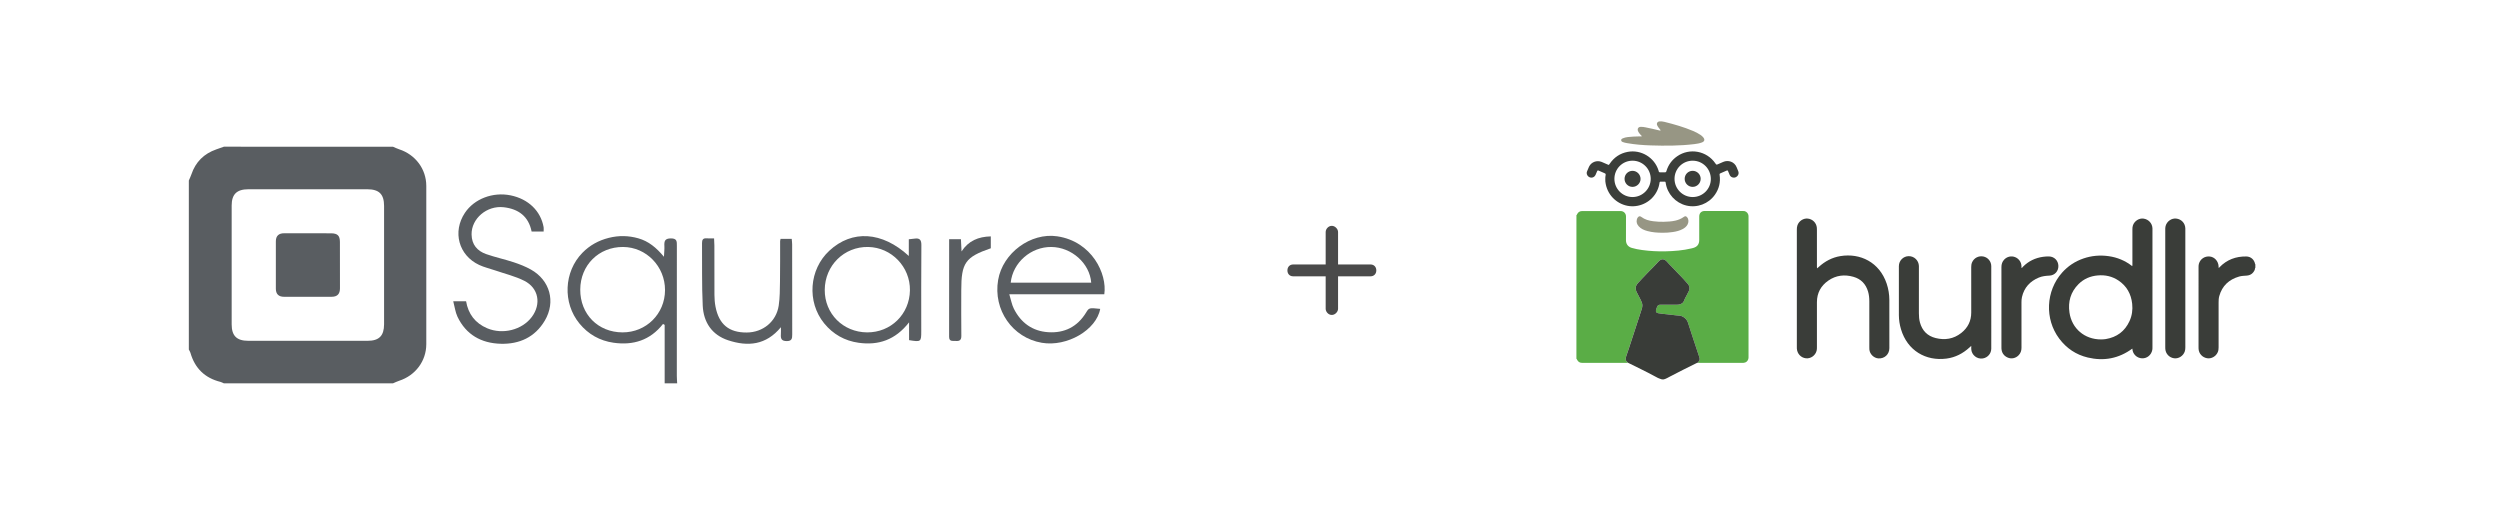
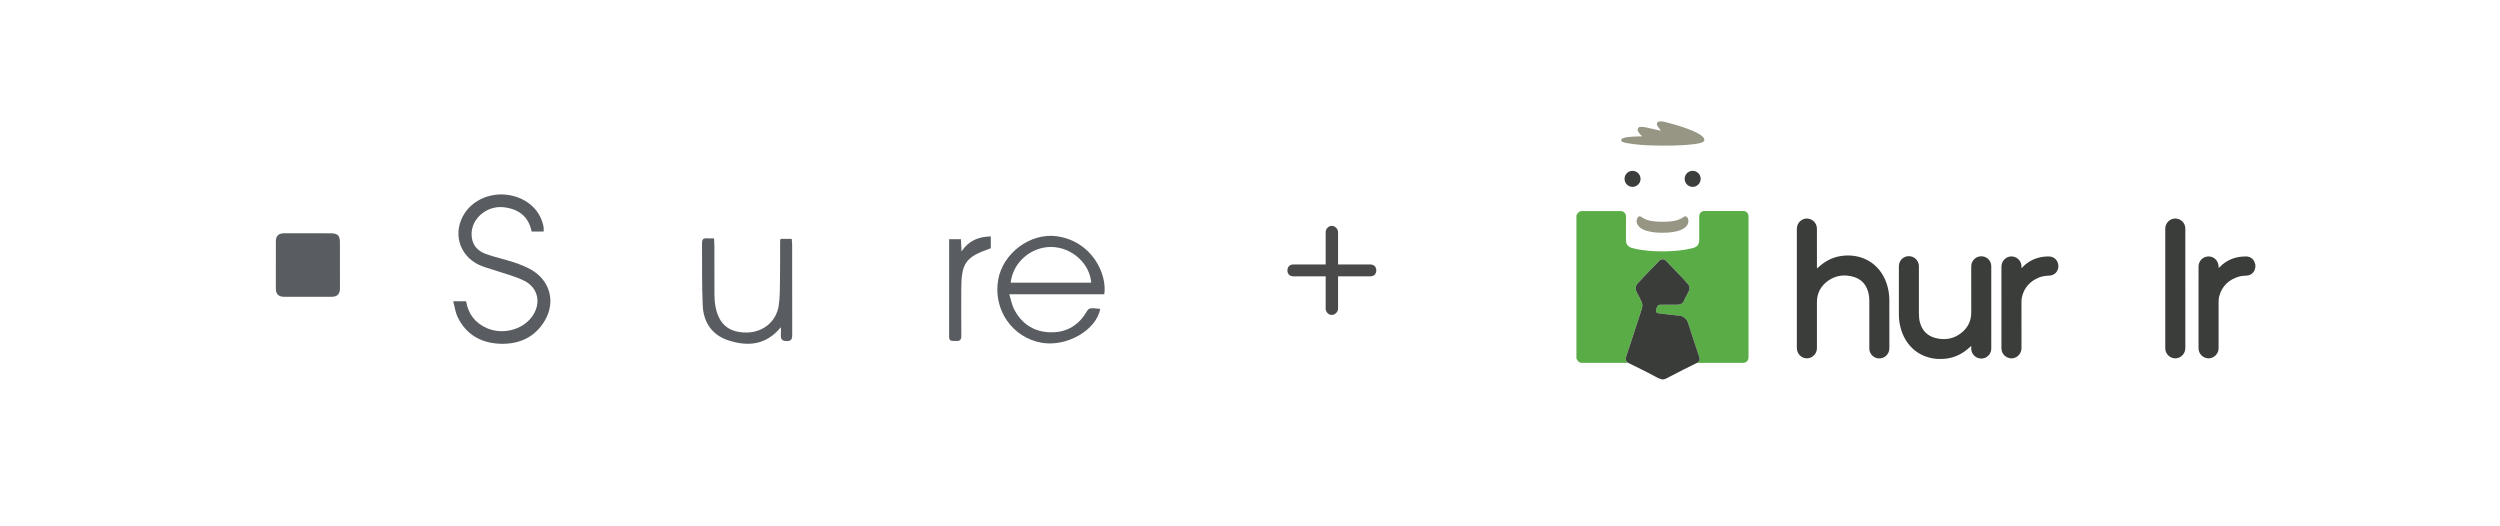
<svg xmlns="http://www.w3.org/2000/svg" version="1.1" id="Layer_1" x="0px" y="0px" width="665px" height="140px" viewBox="0 0 665 140" enable-background="new 0 0 665 140" xml:space="preserve">
  <g>
-     <path fill-rule="evenodd" clip-rule="evenodd" fill="#595D61" d="M104.52,39.024c0.549,0.23,1.084,0.502,1.648,0.686   c4.315,1.401,7.217,5.23,7.226,9.736c0.024,14.036,0.024,28.069,0,42.106c-0.008,4.51-2.907,8.332-7.226,9.735   c-0.564,0.183-1.1,0.454-1.648,0.686c-14.988,0-29.977,0-44.965,0c-0.299-0.13-0.587-0.306-0.9-0.384   c-4.17-1.037-6.824-3.627-8.005-7.751c-0.086-0.302-0.278-0.573-0.421-0.858c0-14.988,0-29.975,0-44.963   c0.231-0.546,0.498-1.08,0.686-1.641c1.115-3.313,3.349-5.5,6.632-6.644c0.67-0.234,1.339-0.473,2.008-0.709   C74.543,39.024,89.532,39.024,104.52,39.024z M81.868,50.338c-5.272,0-10.544-0.012-15.816,0.004   c-3.063,0.01-4.423,1.321-4.428,4.324c-0.018,10.544-0.018,21.086,0,31.63c0.005,3.029,1.347,4.354,4.395,4.357   c10.6,0.014,21.2,0.016,31.8,0c3.03-0.006,4.34-1.34,4.344-4.406c0.013-10.488,0.013-20.975,0-31.464   c-0.004-3.14-1.315-4.433-4.478-4.442C92.413,50.328,87.14,50.338,81.868,50.338z" />
-     <path fill-rule="evenodd" clip-rule="evenodd" fill="#595D61" d="M176.801,101.974c0-5.185,0-10.37,0-15.556   c-0.146-0.082-0.291-0.165-0.438-0.248c-3.418,4.361-7.951,5.74-13.154,4.998c-3.635-0.518-6.709-2.23-9.066-5.099   c-4.516-5.49-4.166-13.784,0.791-18.839c1.947-1.986,4.287-3.274,6.996-3.956c2.648-0.666,5.244-0.627,7.869,0.12   c2.707,0.77,4.764,2.452,6.814,4.911c0.057-1.247,0.158-2.051,0.115-2.846c-0.072-1.27,0.082-2.042,1.732-2.044   c1.633-0.001,1.59,0.815,1.586,1.971c-0.021,11.532-0.014,23.066-0.01,34.6c0.002,0.662,0.061,1.324,0.094,1.987   C179.021,101.974,177.91,101.974,176.801,101.974z M154.346,77.015c-0.035,6.554,4.719,11.377,11.238,11.399   c6.309,0.021,11.297-4.938,11.311-11.244c0.012-6.303-4.984-11.442-11.154-11.475C159.281,65.661,154.381,70.528,154.346,77.015z" />
    <path fill-rule="evenodd" clip-rule="evenodd" fill="#595D61" d="M144.607,61.588c-1.137,0-2.116,0-3.196,0   c-0.819-4.054-3.494-6.007-7.412-6.461c-4.497-0.521-8.628,3.015-8.56,7.242c0.043,2.702,1.5,4.384,3.89,5.223   c2.398,0.842,4.904,1.372,7.319,2.17c1.57,0.517,3.139,1.134,4.577,1.941c5.071,2.846,6.652,8.569,3.698,13.569   c-2.62,4.435-6.783,6.314-11.768,6.169c-5.138-0.15-9.189-2.406-11.468-7.197c-0.574-1.207-0.729-2.612-1.126-4.111   c1.308,0,2.281,0,3.417,0c0.568,3.361,2.401,5.824,5.619,7.187c4.128,1.747,9.285,0.444,11.865-3.015   c2.561-3.434,1.824-7.68-1.984-9.605c-2.44-1.234-5.181-1.88-7.79-2.779c-1.412-0.486-2.892-0.821-4.235-1.45   c-5.459-2.557-7.143-8.818-3.794-13.849c2.485-3.733,7.438-5.627,12.176-4.656c4.699,0.964,7.99,4.13,8.764,8.453   C144.656,60.734,144.607,61.068,144.607,61.588z" />
    <path fill-rule="evenodd" clip-rule="evenodd" fill="#595D61" d="M293.744,78.275c-8.262,0-16.559,0-25.27,0   c0.453,1.478,0.658,2.732,1.201,3.82c1.871,3.76,4.947,5.994,9.148,6.271c4.324,0.286,7.77-1.443,10.074-5.217   c0.793-1.297,0.799-1.299,3.758-0.99c-0.998,5.617-8.834,10.169-15.533,9.023c-7.818-1.337-12.98-8.763-11.619-16.709   c1.238-7.216,8.705-12.646,15.695-11.618C290.484,64.222,294.541,72.877,293.744,78.275z M268.848,75.197   c7.205,0,14.305,0,21.416,0c-0.385-5.171-5.229-9.441-10.604-9.501C274.25,65.636,269.408,69.813,268.848,75.197z" />
-     <path fill-rule="evenodd" clip-rule="evenodd" fill="#595D61" d="M241.813,90.477c0-1.429,0-2.783,0-4.734   c-3.674,4.72-8.18,6.162-13.402,5.436c-3.705-0.516-6.814-2.258-9.195-5.186c-4.631-5.697-4.002-14.312,1.391-19.311   c6.027-5.591,14.023-5.143,21.135,1.404c0-1.6,0-2.979,0-4.44c0.67-0.075,1.098-0.111,1.523-0.172   c1.328-0.191,1.832,0.274,1.82,1.71c-0.066,7.65-0.031,15.303-0.031,22.957C245.053,90.936,244.977,90.995,241.813,90.477z    M230.637,88.414c6.318,0.051,11.301-4.827,11.406-11.167c0.102-6.239-4.895-11.439-11.102-11.553   c-6.408-0.117-11.518,4.928-11.559,11.415C219.344,83.441,224.24,88.361,230.637,88.414z" />
    <path fill-rule="evenodd" clip-rule="evenodd" fill="#595D61" d="M207.721,87.032c-3.947,4.796-8.799,5.21-14.035,3.483   c-4.309-1.422-6.547-4.786-6.76-9.189c-0.268-5.537-0.131-11.093-0.188-16.64c-0.01-0.877,0.246-1.376,1.232-1.289   c0.598,0.053,1.205,0.01,1.975,0.01c0.031,0.71,0.078,1.301,0.08,1.891c0.006,4.384-0.014,8.766,0.016,13.149   c0.008,1.047,0.086,2.109,0.285,3.135c0.922,4.723,3.586,6.898,8.314,6.867c4.314-0.028,7.861-2.916,8.498-7.164   c0.318-2.125,0.307-4.307,0.34-6.463c0.057-3.551,0.025-7.101,0.035-10.652c0.002-0.161,0.059-0.323,0.113-0.623   c0.941,0,1.896,0,2.973,0c0.039,0.494,0.111,0.977,0.111,1.459c0.008,7.988-0.01,15.979,0.021,23.97   c0.004,1.101-0.115,1.766-1.49,1.755c-1.338-0.011-1.605-0.632-1.529-1.75C207.758,88.334,207.721,87.682,207.721,87.032z" />
    <path fill-rule="evenodd" clip-rule="evenodd" fill="#595D61" d="M263.553,62.88c0,1.111,0,2.142,0,3.161   c-6.777,2.341-7.854,3.878-7.855,11.154c0,4.051-0.035,8.102,0.02,12.15c0.018,1.184-0.547,1.43-1.523,1.35   c-0.779-0.063-1.736,0.256-1.732-1.122c0.02-8.596,0.01-17.191,0.01-25.941c1.057,0,2.01,0,3.135,0   c0.055,1.092,0.109,2.171,0.164,3.25C257.602,64.06,260.242,62.952,263.553,62.88z" />
    <path fill-rule="evenodd" clip-rule="evenodd" fill="#595D61" d="M81.916,62.053c2.054,0,4.108-0.022,6.162,0.006   c1.711,0.024,2.331,0.618,2.34,2.292c0.024,4.108-0.002,8.213,0.013,12.321c0.006,1.509-0.692,2.272-2.21,2.271   c-4.219-0.001-8.438-0.007-12.657,0.003c-1.445,0.004-2.181-0.729-2.188-2.133c-0.022-4.219-0.024-8.436,0.002-12.654   c0.009-1.411,0.772-2.122,2.21-2.111C77.696,62.066,79.806,62.054,81.916,62.053z" />
  </g>
  <path fill="#4A4A4A" d="M364.572,70.349h-8.648v-8.6c0-0.298-0.088-0.741-0.508-1.162c-0.42-0.421-0.864-0.51-1.164-0.51  c-0.447,0-0.866,0.197-1.177,0.549c-0.293,0.327-0.447,0.715-0.447,1.123v8.6h-8.647c-0.899,0-1.528,0.648-1.528,1.576  c0,0.942,0.614,1.575,1.528,1.575h8.647v8.601c0,0.283,0.077,0.708,0.441,1.116c0.314,0.358,0.734,0.556,1.183,0.556  c0.3,0,0.746-0.089,1.166-0.511c0.418-0.422,0.506-0.864,0.506-1.161V73.5h8.648c0.899,0,1.527-0.647,1.527-1.575  S365.472,70.349,364.572,70.349z" />
  <g>
    <path fill-rule="evenodd" clip-rule="evenodd" fill="#5AAD46" d="M419.331,57.218c0.132-0.047,0.149-0.176,0.203-0.281   c0.265-0.514,0.691-0.775,1.268-0.795c0.09-0.004,0.181-0.001,0.271-0.001c3.266,0,6.529,0,9.795,0   c0.121,0,0.243-0.006,0.361,0.005c0.715,0.065,1.248,0.623,1.283,1.342c0.008,0.15,0.002,0.301,0.002,0.451   c0,1.971,0.018,3.942-0.007,5.913c-0.011,0.851,0.371,1.736,1.521,2.081c0.909,0.274,1.84,0.443,2.777,0.571   c2.047,0.28,4.104,0.393,6.166,0.348c2.349-0.053,4.686-0.234,6.979-0.784c0.16-0.039,0.322-0.077,0.479-0.124   c1.054-0.309,1.564-0.988,1.566-2.09c0.004-1.971,0.001-3.942,0.001-5.914c0-0.135-0.003-0.271,0.001-0.405   c0.024-0.861,0.566-1.406,1.421-1.414c0.797-0.008,1.596-0.003,2.393-0.003c2.558,0,5.117,0,7.675,0.001   c0.18,0,0.363-0.006,0.539,0.029c0.581,0.114,1.022,0.628,1.077,1.24c0.012,0.15,0.005,0.301,0.005,0.451   c0,12.324,0,24.647,0,36.971c0,0.239,0.015,0.478-0.063,0.715c-0.188,0.589-0.644,0.954-1.261,0.987   c-0.089,0.004-0.18,0.003-0.271,0.004c-3.867,0-7.734,0-11.601-0.001c-0.119,0-0.239-0.016-0.359-0.022   c0.051-0.056,0.095-0.118,0.15-0.167c0.418-0.359,0.489-0.804,0.322-1.307c-0.062-0.186-0.124-0.371-0.186-0.556   c-0.958-2.896-1.938-5.785-2.862-8.69c-0.34-1.067-1.498-1.837-2.433-1.839c-0.356-0.002-0.716-0.065-1.074-0.1   c-1.044-0.1-2.086-0.223-3.128-0.345c-0.432-0.051-0.863-0.106-1.29-0.186c-0.488-0.091-0.68-0.417-0.544-0.892   c0.057-0.202,0.131-0.4,0.2-0.598c0.219-0.623,0.407-0.76,1.053-0.761c1.43-0.002,2.86-0.004,4.29,0.003   c0.274,0.001,0.543-0.024,0.8-0.107c0.501-0.163,0.923-0.412,1.103-0.967c0.144-0.441,0.377-0.85,0.609-1.255   c0.246-0.431,0.464-0.878,0.672-1.329c0.305-0.666,0.207-1.302-0.258-1.854c-0.482-0.575-0.986-1.134-1.505-1.678   c-1.088-1.144-2.192-2.273-3.291-3.408c-0.229-0.238-0.464-0.472-0.67-0.731c-0.167-0.211-0.363-0.397-0.596-0.547   c-0.44-0.281-0.868-0.288-1.308,0c-0.139,0.093-0.267,0.194-0.38,0.315c-0.359,0.384-0.71,0.775-1.078,1.153   c-1.104,1.128-2.23,2.236-3.299,3.4c-0.407,0.443-0.825,0.875-1.224,1.325c-0.441,0.497-0.656,1.068-0.49,1.741   c0.059,0.234,0.149,0.457,0.261,0.672c0.354,0.68,0.723,1.353,1.055,2.043c0.22,0.457,0.431,0.918,0.416,1.458   c-0.015,0.557-0.214,1.059-0.38,1.569c-1.035,3.202-2.084,6.398-3.133,9.596c-0.258,0.785-0.544,1.561-0.797,2.348   c-0.267,0.822-0.16,1.158,0.491,1.695c-0.105,0.007-0.21,0.019-0.314,0.019c-3.911,0.001-7.821,0.001-11.73,0.001   c-0.075,0-0.15-0.001-0.226-0.001c-0.565-0.006-0.973-0.273-1.237-0.764c-0.063-0.117-0.098-0.252-0.213-0.339   C419.331,82.682,419.331,69.95,419.331,57.218z" />
    <path fill-rule="evenodd" clip-rule="evenodd" fill="#393C38" d="M433.052,96.497c-0.651-0.537-0.758-0.873-0.491-1.695   c0.253-0.787,0.539-1.563,0.797-2.348c1.049-3.197,2.098-6.394,3.133-9.596c0.166-0.511,0.365-1.013,0.38-1.569   c0.015-0.54-0.196-1.001-0.416-1.458c-0.332-0.69-0.701-1.363-1.055-2.043c-0.111-0.215-0.202-0.438-0.261-0.672   c-0.166-0.673,0.049-1.244,0.49-1.741c0.398-0.45,0.816-0.882,1.224-1.325c1.068-1.164,2.195-2.272,3.299-3.4   c0.368-0.378,0.719-0.77,1.078-1.153c0.113-0.121,0.241-0.223,0.38-0.315c0.439-0.288,0.867-0.281,1.308,0   c0.232,0.149,0.429,0.336,0.596,0.547c0.206,0.26,0.44,0.493,0.67,0.731c1.099,1.135,2.203,2.265,3.291,3.408   c0.519,0.544,1.022,1.103,1.505,1.678c0.465,0.553,0.563,1.188,0.258,1.854c-0.208,0.451-0.426,0.898-0.672,1.329   c-0.232,0.405-0.466,0.813-0.609,1.255c-0.18,0.555-0.602,0.804-1.103,0.967c-0.257,0.083-0.525,0.108-0.8,0.107   c-1.43-0.007-2.86-0.005-4.29-0.003c-0.646,0.001-0.834,0.138-1.053,0.761c-0.069,0.197-0.144,0.396-0.2,0.598   c-0.136,0.475,0.056,0.801,0.544,0.892c0.427,0.079,0.858,0.135,1.29,0.186c1.042,0.122,2.084,0.245,3.128,0.345   c0.358,0.034,0.718,0.098,1.074,0.1c0.935,0.002,2.093,0.771,2.433,1.839c0.925,2.905,1.904,5.794,2.862,8.69   c0.062,0.185,0.124,0.37,0.186,0.556c0.167,0.503,0.096,0.947-0.322,1.307c-0.056,0.049-0.1,0.111-0.15,0.167   c-0.148,0.025-0.282,0.092-0.418,0.159c-2.293,1.141-4.587,2.276-6.855,3.467c-0.568,0.299-1.113,0.643-1.742,0.803   c-0.15,0-0.302,0-0.452,0c-0.36-0.141-0.748-0.203-1.092-0.396c-1.675-0.939-3.403-1.776-5.117-2.64   C434.941,97.413,433.994,96.96,433.052,96.497z" />
    <path fill-rule="evenodd" clip-rule="evenodd" fill="#3A3D39" d="M599.926,71.214c-0.15,0.168-0.084,0.398-0.174,0.591   c-0.418,0.893-1.097,1.421-2.086,1.501c-0.688,0.058-1.383,0.061-2.054,0.254c-2.705,0.783-4.527,2.463-5.291,5.216   c-0.157,0.57-0.174,1.156-0.174,1.744c0.001,3.957,0,7.913,0.001,11.869c0,0.44-0.043,0.87-0.217,1.279   c-0.479,1.126-1.688,1.819-2.839,1.623c-1.278-0.218-2.199-1.228-2.272-2.496c-0.01-0.151-0.009-0.302-0.009-0.452   c0-7.056,0-14.11,0.002-21.167c0-0.33-0.006-0.66,0.085-0.984c0.366-1.304,1.551-2.103,2.914-1.962   c1.258,0.129,2.26,1.24,2.334,2.587c0.007,0.134,0,0.269,0,0.393c0.146,0.062,0.178-0.053,0.23-0.108   c1.951-2.028,4.361-2.923,7.143-2.882c1.188,0.017,2.102,0.815,2.335,1.988c0.007,0.038,0.048,0.07,0.071,0.104   C599.926,70.611,599.926,70.913,599.926,71.214z" />
-     <path fill-rule="evenodd" clip-rule="evenodd" fill="#3A3D39" d="M567.193,92.731c-3.607,2.645-7.568,3.384-11.836,2.371   c-3.125-0.741-5.665-2.449-7.596-5.023c-3.92-5.224-3.592-12.688,0.769-17.577c1.554-1.742,3.447-2.985,5.655-3.746   c2.188-0.753,4.429-0.939,6.718-0.618c2.311,0.324,4.394,1.193,6.256,2.646c0.1-0.171,0.059-0.323,0.061-0.462   c0.001-3.115,0.003-6.23,0-9.345c0-0.362,0.023-0.719,0.15-1.064c0.425-1.173,1.666-1.942,2.843-1.76   c1.312,0.202,2.269,1.244,2.338,2.544c0.009,0.166,0.004,0.332,0.004,0.496c0,10.352,0,20.705-0.001,31.057   c0,0.27,0.01,0.54-0.04,0.811c-0.253,1.359-1.395,2.313-2.742,2.253c-1.477-0.065-2.473-1.237-2.545-2.415   C567.224,92.87,567.215,92.841,567.193,92.731z M558.854,90.287c0.391-0.007,0.84-0.02,1.287-0.095   c2.932-0.493,5.056-2.063,6.305-4.767c0.675-1.465,0.89-3.019,0.714-4.623c-0.286-2.615-1.455-4.722-3.656-6.195   c-1.661-1.11-3.514-1.518-5.499-1.343c-1.976,0.171-3.709,0.902-5.114,2.307c-2.104,2.1-2.832,4.684-2.411,7.57   C551.099,87.404,554.502,90.288,558.854,90.287z" />
    <path fill-rule="evenodd" clip-rule="evenodd" fill="#3A3D39" d="M483.367,71.378c0.157-0.14,0.277-0.245,0.396-0.353   c1.662-1.513,3.569-2.545,5.806-2.907c5.214-0.847,10.361,1.602,12.287,7.329c0.473,1.408,0.705,2.864,0.711,4.345   c0.014,4.274,0.01,8.549,0.004,12.822c-0.003,1.643-1.302,2.838-2.93,2.719c-1.218-0.09-2.295-1.161-2.388-2.381   c-0.016-0.211-0.013-0.423-0.013-0.633c0-4.047,0-8.096,0-12.144c-0.002-0.892-0.081-1.772-0.337-2.631   c-0.598-1.997-1.874-3.34-3.886-3.913c-2.368-0.674-4.634-0.418-6.68,1.005c-1.984,1.379-3.03,3.295-3.033,5.738   c-0.003,3.988,0,7.976-0.001,11.964c0,0.332-0.002,0.662-0.091,0.985c-0.345,1.261-1.554,2.11-2.821,1.984   c-1.335-0.132-2.353-1.225-2.426-2.602c-0.007-0.12-0.002-0.241-0.002-0.361c0-10.415,0-20.828-0.002-31.242   c0-0.393,0.023-0.781,0.153-1.156c0.4-1.163,1.594-1.939,2.773-1.805c1.287,0.146,2.282,1.153,2.396,2.431   c0.018,0.21,0.02,0.421,0.02,0.633c0.001,3.19,0,6.38,0.002,9.571C483.306,70.953,483.272,71.134,483.367,71.378z" />
    <path fill-rule="evenodd" clip-rule="evenodd" fill="#3A3D39" d="M524.352,92.005c-0.207,0.188-0.339,0.304-0.467,0.422   c-1.742,1.597-3.762,2.649-6.114,2.957c-5.503,0.722-10.418-2.12-12.109-7.811c-0.362-1.218-0.559-2.463-0.56-3.735   c-0.006-4.348-0.01-8.695-0.002-13.044c0.003-1.477,1.179-2.646,2.628-2.656c1.451-0.01,2.642,1.137,2.698,2.601   c0.007,0.166,0.002,0.332,0.002,0.496c0,4.033,0.002,8.064-0.002,12.097c-0.001,0.832,0.061,1.652,0.281,2.456   c0.603,2.17,1.976,3.584,4.167,4.131c2.475,0.617,4.79,0.252,6.821-1.351c1.744-1.373,2.653-3.188,2.653-5.432   c0-4.031,0.002-8.063-0.003-12.095c0-0.428,0.049-0.842,0.217-1.234c0.502-1.186,1.751-1.835,3.022-1.576   c1.215,0.247,2.093,1.314,2.094,2.589c0.006,5.764,0.003,11.525,0.003,17.288c0,1.549,0.012,3.1-0.004,4.648   c-0.013,1.291-0.947,2.365-2.217,2.586c-1.564,0.27-3.038-0.916-3.107-2.502C524.342,92.601,524.352,92.359,524.352,92.005z" />
-     <path fill-rule="evenodd" clip-rule="evenodd" fill="#3B3E3A" d="M427.009,47.662c-0.028-0.379,0.033-0.751,0.091-1.122   c0.034-0.222-0.005-0.355-0.24-0.449c-0.545-0.216-1.077-0.461-1.61-0.705c-0.209-0.095-0.336-0.056-0.421,0.162   c-0.134,0.336-0.271,0.67-0.425,0.996c-0.225,0.478-0.715,0.758-1.203,0.707c-0.531-0.056-0.953-0.422-1.103-0.932   c-0.071-0.245-0.047-0.479,0.043-0.706c0.175-0.432,0.343-0.868,0.547-1.286c0.598-1.225,2.049-1.773,3.338-1.262   c0.53,0.21,1.045,0.46,1.572,0.68c0.361,0.15,0.304,0.226,0.591-0.194c1.159-1.691,2.734-2.764,4.759-3.15   c3.572-0.681,7.159,1.489,8.226,4.972c0.021,0.072,0.05,0.144,0.06,0.217c0.027,0.216,0.161,0.25,0.35,0.244   c0.422-0.011,0.844-0.023,1.264,0.004c0.277,0.018,0.353-0.109,0.424-0.34c0.497-1.643,1.454-2.958,2.864-3.935   c3.307-2.292,7.864-1.443,10.136,1.879c0.287,0.419,0.287,0.419,0.764,0.212c0.441-0.191,0.883-0.38,1.322-0.577   c1.324-0.596,3.028-0.075,3.613,1.47c0.133,0.351,0.303,0.689,0.425,1.043c0.169,0.485,0.056,0.931-0.306,1.286   c-0.345,0.339-0.77,0.46-1.247,0.32c-0.372-0.107-0.619-0.359-0.771-0.706c-0.134-0.304-0.25-0.613-0.385-0.916   c-0.124-0.274-0.173-0.295-0.444-0.178c-0.539,0.23-1.071,0.477-1.612,0.702c-0.203,0.083-0.247,0.186-0.216,0.408   c0.284,1.933-0.134,3.71-1.259,5.305c-1.708,2.42-4.731,3.548-7.6,2.854c-2.854-0.689-5.059-3.101-5.478-5.999   c-0.051-0.338-0.051-0.341-0.385-0.345c-0.316-0.004-0.633,0.007-0.948-0.004c-0.208-0.007-0.28,0.073-0.309,0.282   c-0.102,0.763-0.324,1.495-0.664,2.19c-1.392,2.847-4.392,4.351-7.302,4.036c-2.998-0.325-5.72-2.574-6.352-5.908   C427.041,48.506,426.982,48.086,427.009,47.662z M445.423,47.586c0.004,2.654,2.171,4.823,4.823,4.827   c2.672,0.004,4.834-2.144,4.835-4.802c0-2.7-2.138-4.859-4.82-4.868C447.576,42.737,445.417,44.897,445.423,47.586z    M429.432,47.578c0,2.661,2.163,4.832,4.818,4.836c2.645,0.002,4.831-2.178,4.841-4.825c0.009-2.675-2.17-4.851-4.854-4.845   C431.569,42.75,429.432,44.9,429.432,47.578z" />
    <path fill-rule="evenodd" clip-rule="evenodd" fill="#3A3D39" d="M581.299,76.686c0,5.222,0,10.444,0.001,15.666   c0,0.379-0.023,0.751-0.144,1.113c-0.398,1.206-1.616,1.997-2.835,1.839c-1.282-0.167-2.257-1.192-2.349-2.476   c-0.014-0.18-0.013-0.361-0.013-0.541c0-10.369,0-20.738,0-31.107c0-0.345-0.009-0.692,0.081-1.031   c0.335-1.276,1.584-2.154,2.85-2.007c1.36,0.159,2.342,1.204,2.406,2.562c0.006,0.135,0.002,0.271,0.002,0.406   C581.299,66.301,581.299,71.493,581.299,76.686z" />
    <path fill-rule="evenodd" clip-rule="evenodd" fill="#3A3D39" d="M537.813,71.29c0.105-0.122,0.203-0.251,0.317-0.363   c1.476-1.479,3.26-2.328,5.323-2.617c0.523-0.074,1.049-0.102,1.574-0.095c1.396,0.017,2.465,1.089,2.504,2.499   c0.04,1.415-0.969,2.533-2.383,2.6c-0.967,0.044-1.921,0.147-2.821,0.521c-2.347,0.977-3.897,2.653-4.479,5.163   c-0.109,0.47-0.136,0.95-0.136,1.434c0.003,4.032-0.001,8.063,0.004,12.096c0.002,0.777-0.24,1.445-0.787,1.997   c-0.765,0.773-1.883,1.019-2.869,0.593c-1.047-0.453-1.609-1.269-1.675-2.415c-0.01-0.148-0.003-0.299-0.003-0.449   c0-7.072,0.003-14.142-0.003-21.214c-0.001-0.774,0.219-1.448,0.757-2.01c0.749-0.782,1.868-1.032,2.861-0.645   c1.015,0.394,1.691,1.354,1.715,2.432c0.004,0.135,0.002,0.271,0.002,0.405C537.748,71.244,537.78,71.267,537.813,71.29z" />
    <path fill-rule="evenodd" clip-rule="evenodd" fill="#979684" d="M436.71,36.184c-0.226-0.258-0.49-0.483-0.681-0.771   c-0.133-0.201-0.277-0.394-0.348-0.628c-0.175-0.589,0.133-1.018,0.744-1.047c0.44-0.021,0.868,0.061,1.297,0.138   c1.214,0.215,2.402,0.541,3.605,0.804c0.116,0.027,0.229,0.077,0.355,0.038c0.075-0.126-0.042-0.187-0.098-0.26   c-0.18-0.241-0.373-0.471-0.547-0.716c-0.095-0.133-0.178-0.281-0.237-0.435c-0.197-0.505,0.071-0.949,0.611-1.01   c0.454-0.05,0.903,0.012,1.342,0.121c2.582,0.644,5.14,1.371,7.594,2.414c0.694,0.294,1.365,0.631,1.989,1.055   c0.277,0.187,0.527,0.404,0.737,0.662c0.471,0.58,0.344,1.067-0.353,1.339c-0.663,0.261-1.363,0.364-2.064,0.45   c-3.847,0.467-7.712,0.462-11.575,0.34c-2.1-0.067-4.199-0.238-6.274-0.603c-0.385-0.067-0.77-0.144-1.135-0.286   c-0.23-0.091-0.438-0.207-0.441-0.504c-0.003-0.28,0.191-0.389,0.404-0.48c0.431-0.188,0.886-0.289,1.349-0.346   c0.986-0.12,1.977-0.153,2.969-0.177c0.239-0.006,0.478,0,0.717,0C436.684,36.248,436.696,36.215,436.71,36.184z" />
    <path fill-rule="evenodd" clip-rule="evenodd" fill="#979684" d="M442.354,61.912c-1.502,0.004-2.848-0.102-4.159-0.459   c-0.865-0.236-1.685-0.574-2.299-1.264c-0.464-0.522-0.679-1.127-0.487-1.832c0.047-0.176,0.116-0.343,0.227-0.488   c0.239-0.313,0.51-0.508,0.946-0.177c0.948,0.722,2.056,1.027,3.224,1.162c0.911,0.104,1.826,0.171,2.741,0.142   c1.034-0.034,2.069-0.076,3.087-0.307c0.818-0.187,1.572-0.498,2.253-0.988c0.388-0.28,0.613-0.244,0.915,0.128   c0.407,0.5,0.436,1.308,0.058,1.954c-0.288,0.496-0.718,0.843-1.212,1.118c-0.842,0.465-1.76,0.684-2.698,0.823   C444.039,61.86,443.127,61.927,442.354,61.912z" />
    <path fill-rule="evenodd" clip-rule="evenodd" fill="#3B3E3A" d="M448.123,47.587c-0.006-1.199,0.94-2.151,2.133-2.148   c1.17,0.004,2.119,0.949,2.124,2.116c0.007,1.183-0.962,2.161-2.138,2.156C449.077,49.707,448.127,48.755,448.123,47.587z" />
    <path fill-rule="evenodd" clip-rule="evenodd" fill="#3B3E3A" d="M432.13,47.56c0.004-1.18,0.944-2.119,2.124-2.12   c1.175,0,2.146,0.985,2.136,2.172c-0.008,1.149-1,2.113-2.159,2.1C433.061,49.697,432.125,48.74,432.13,47.56z" />
  </g>
</svg>